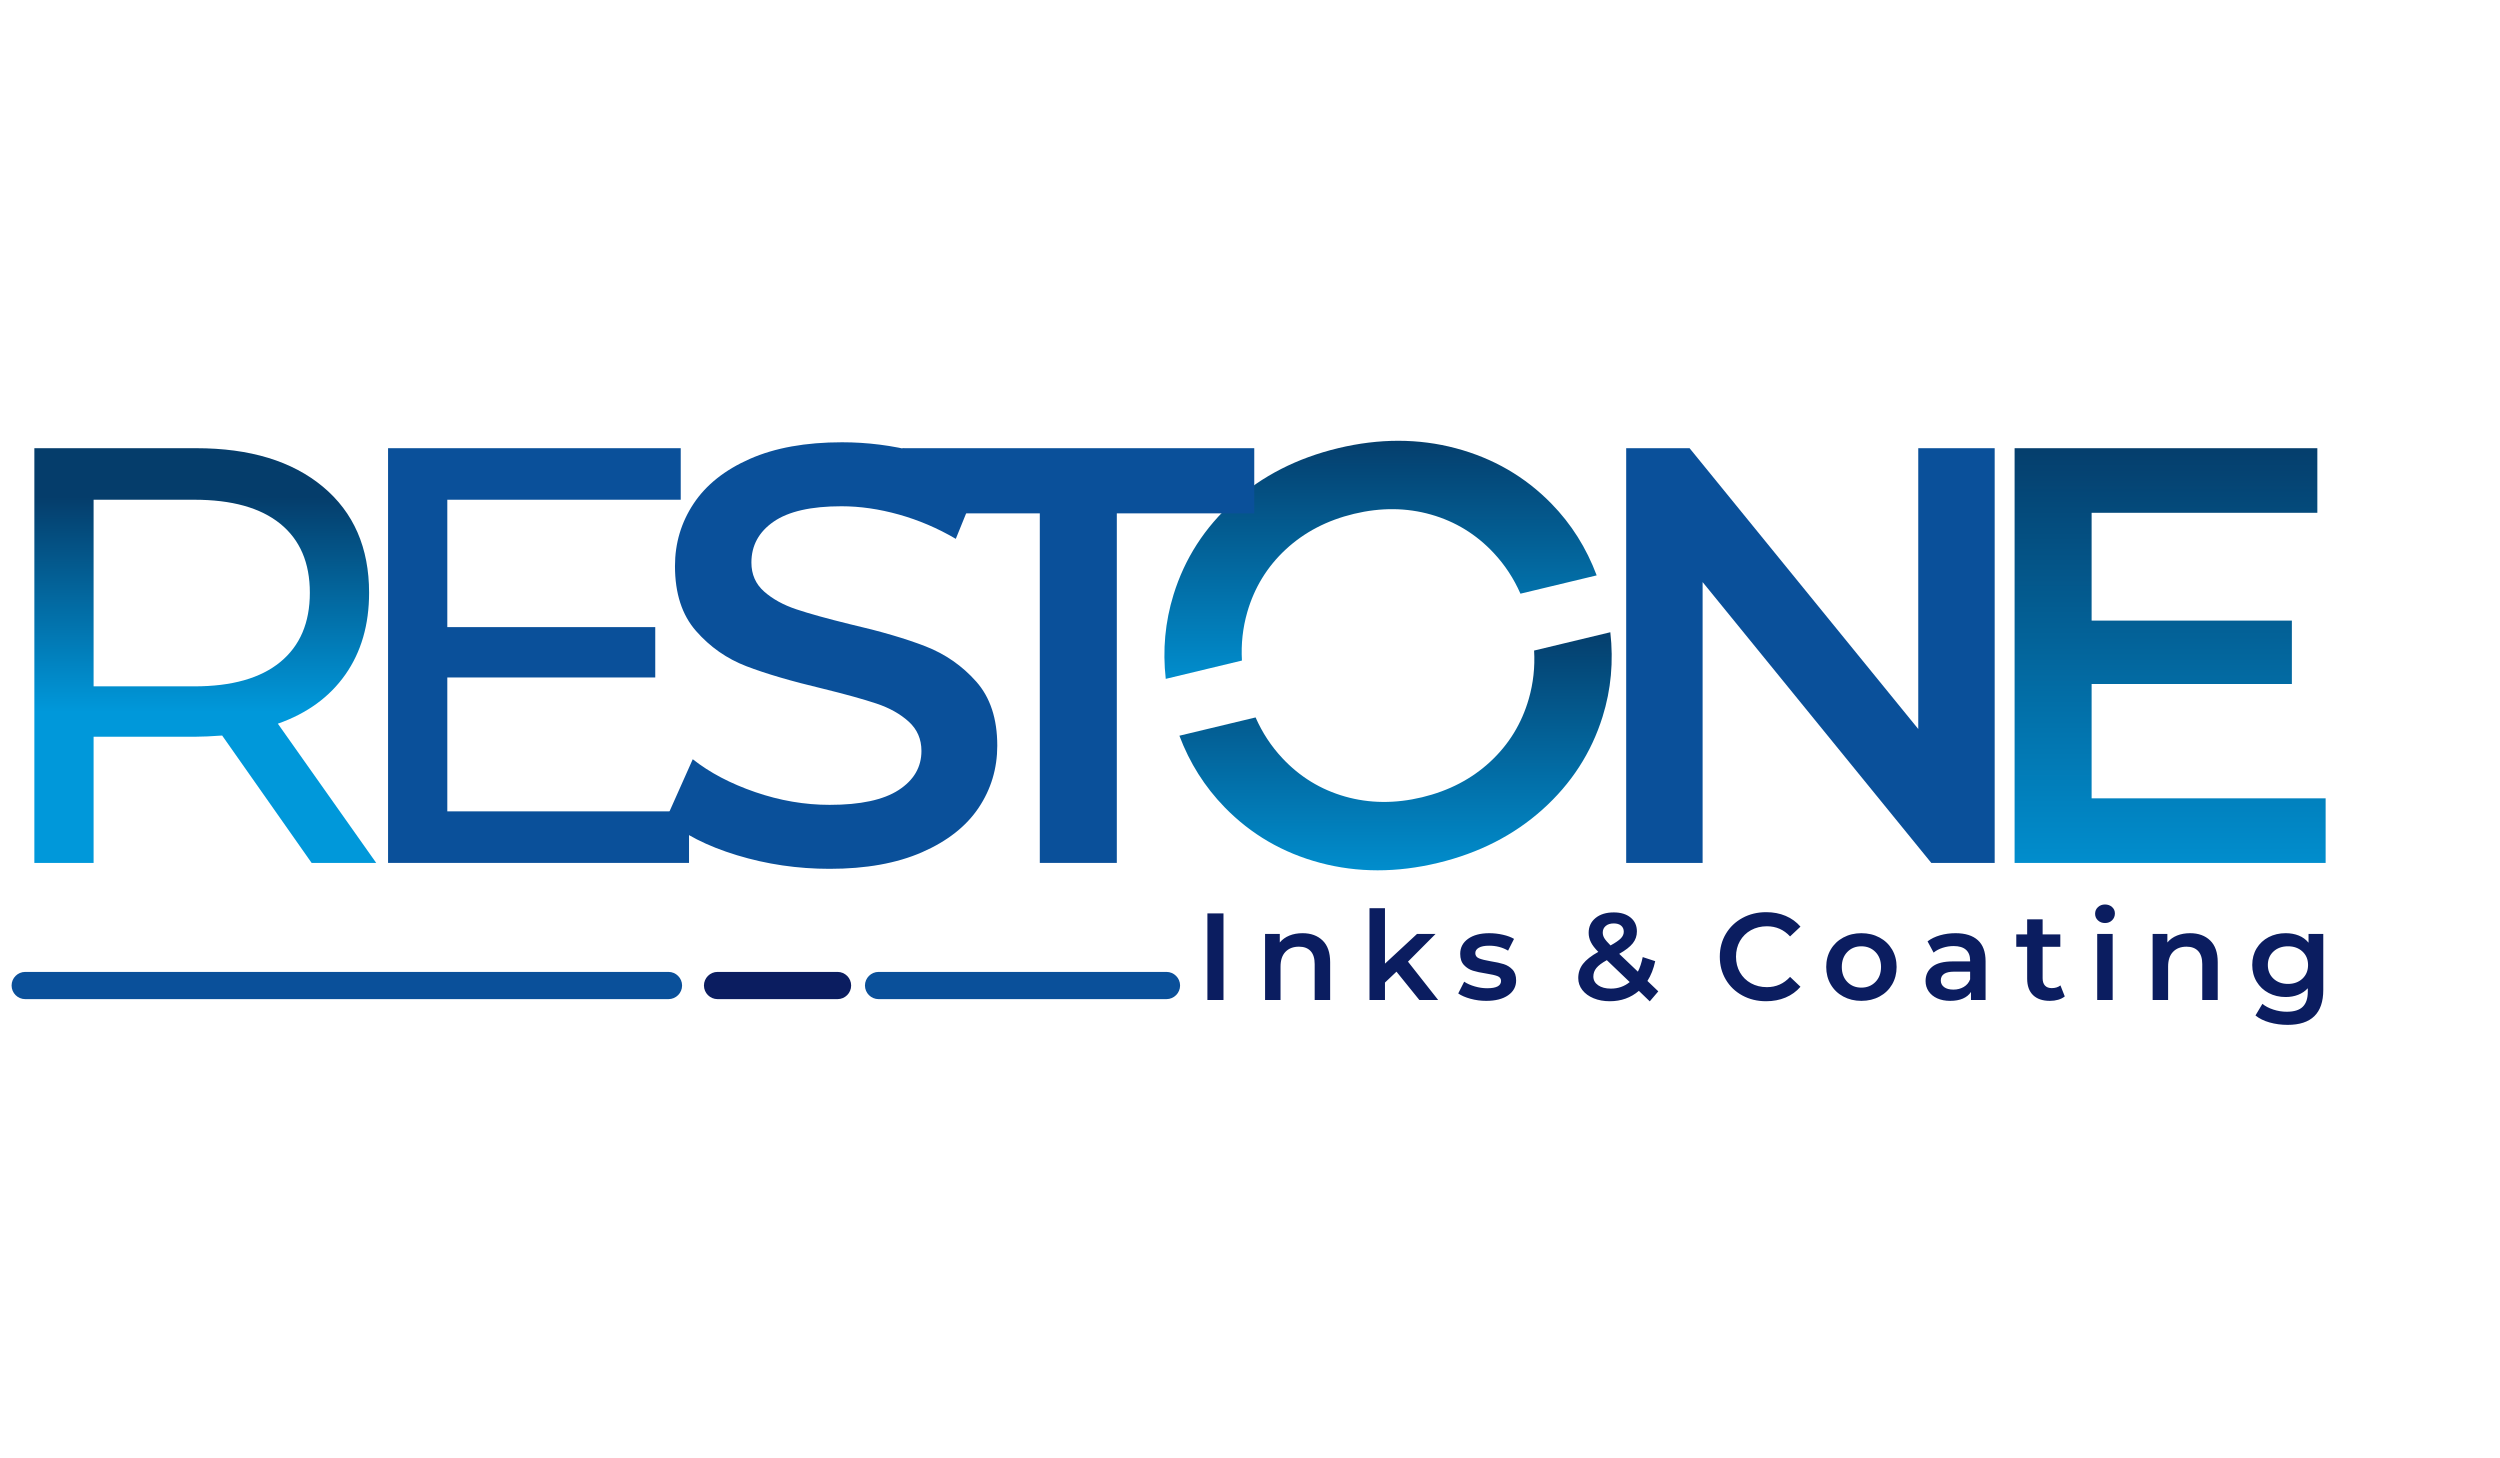
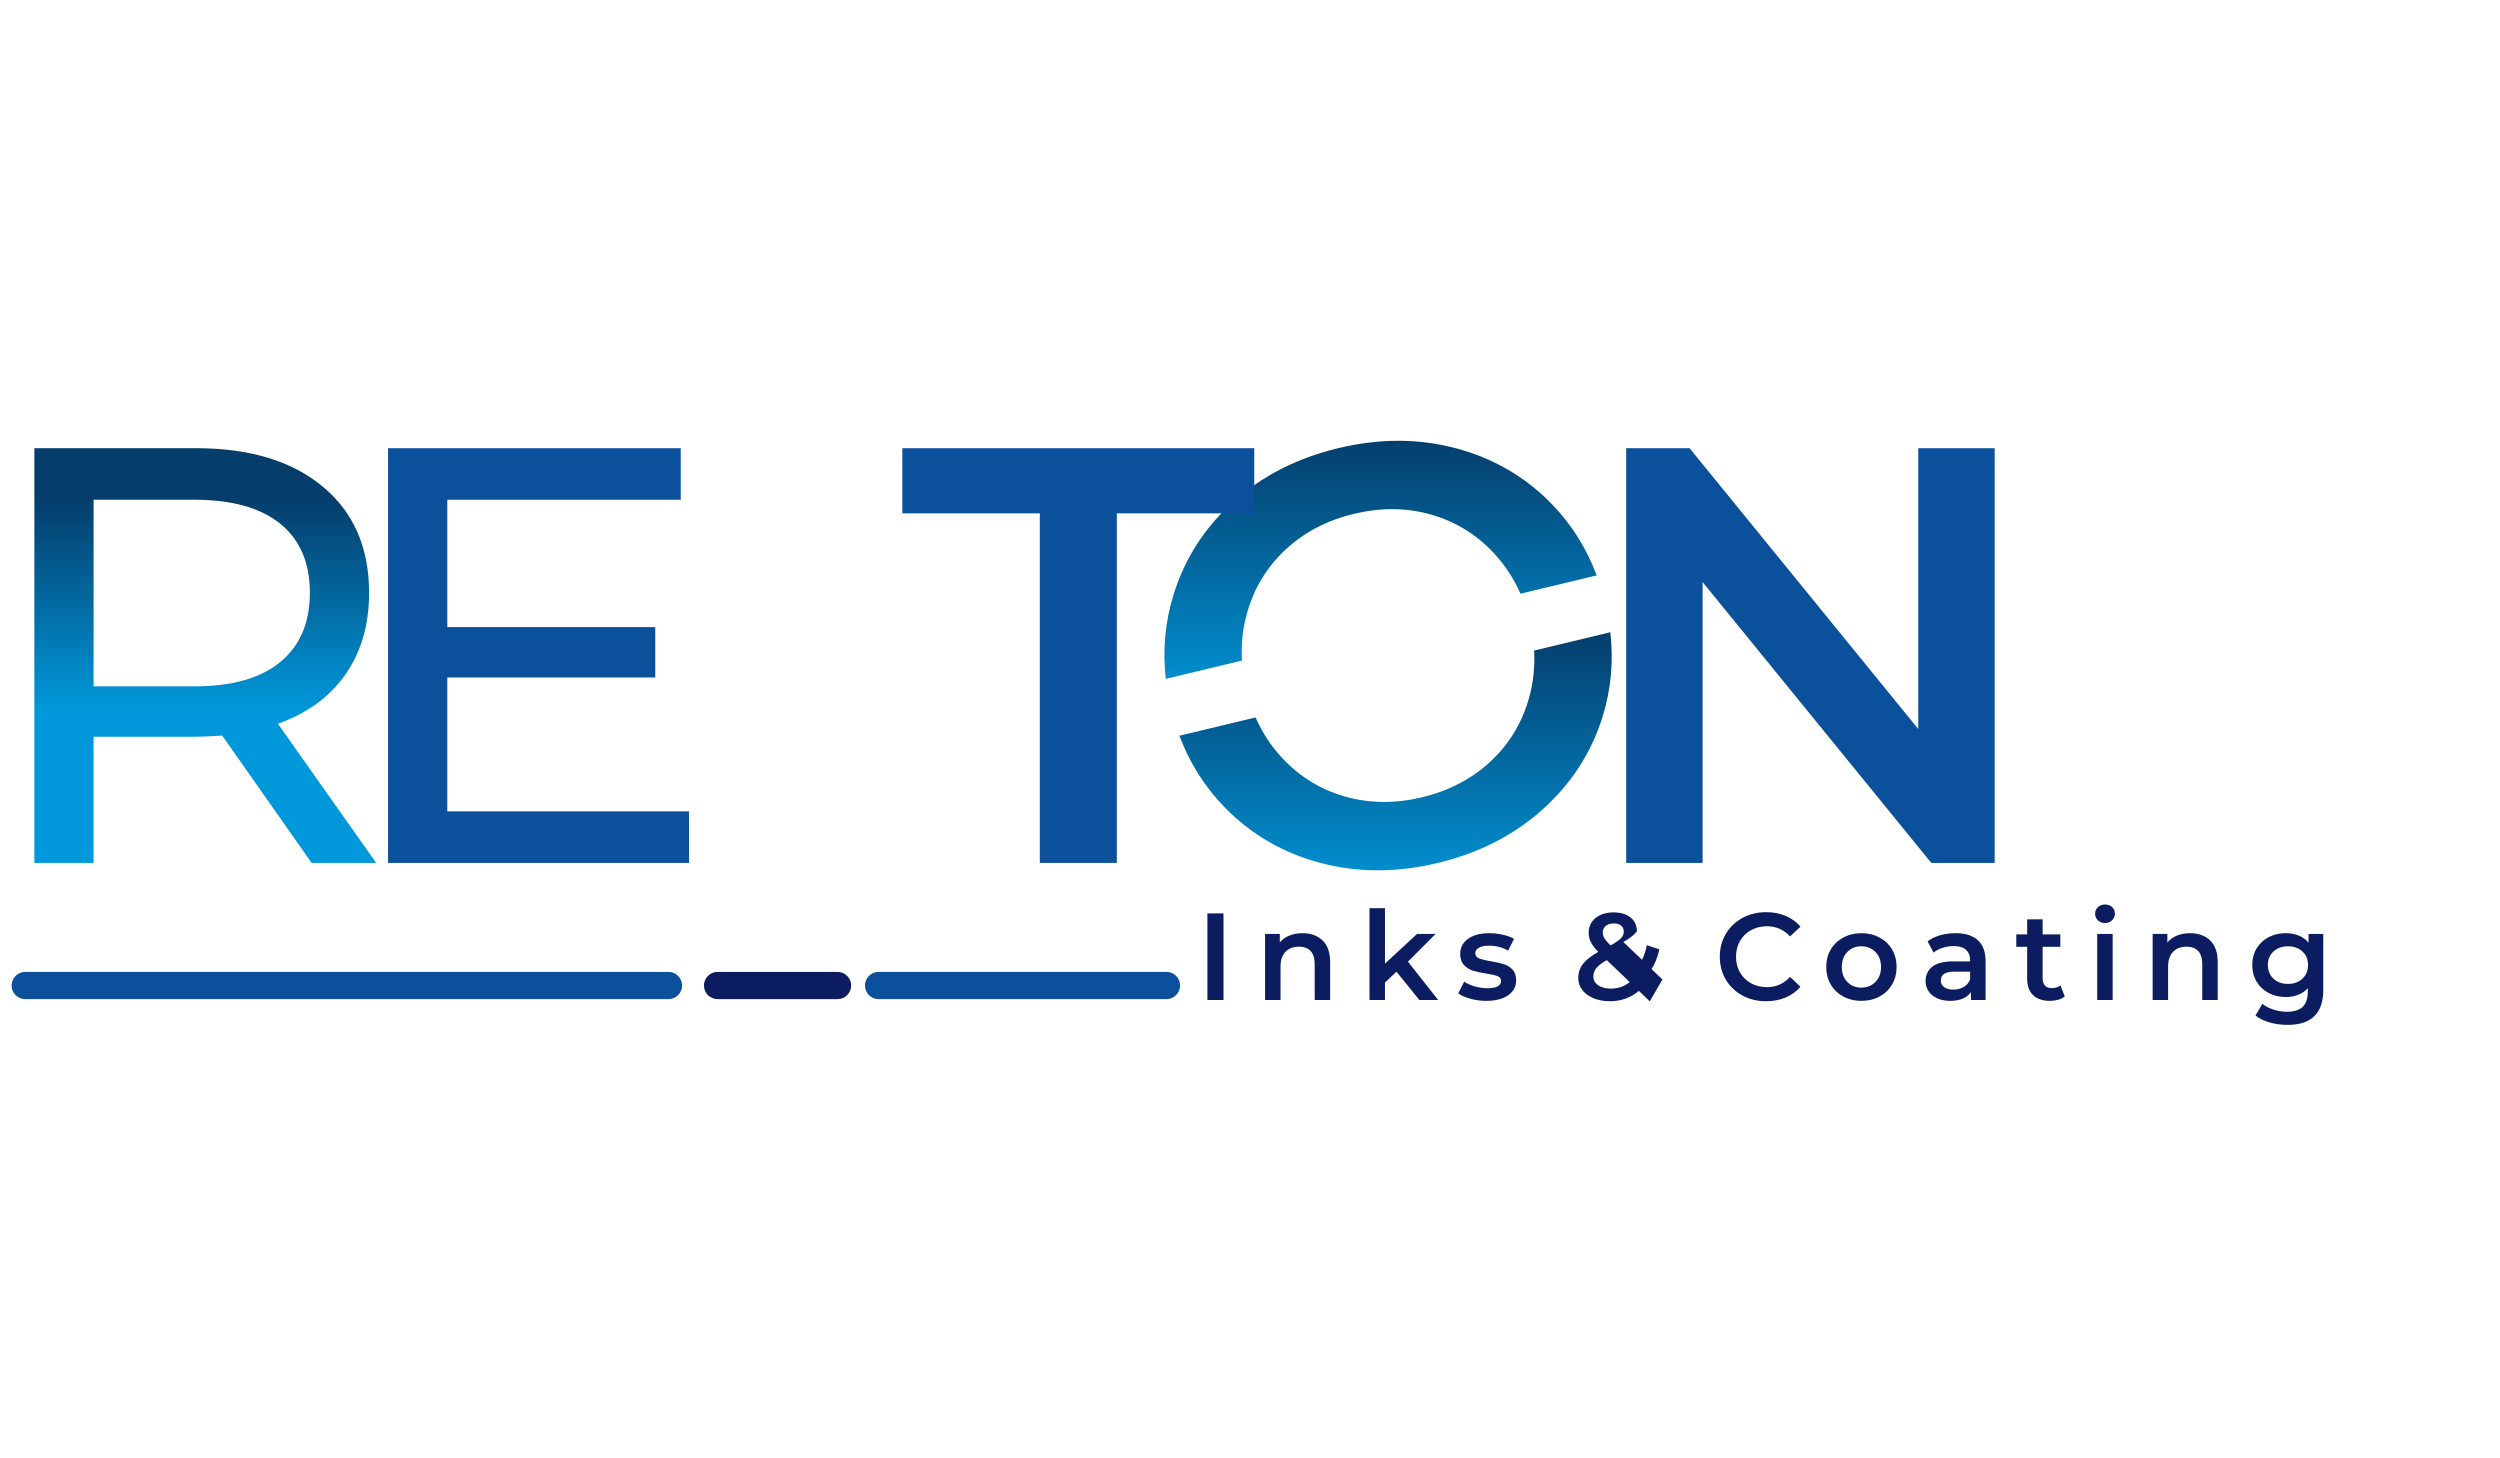
<svg xmlns="http://www.w3.org/2000/svg" xmlns:xlink="http://www.w3.org/1999/xlink" version="1.1" id="Capa_1" x="0px" y="0px" width="960px" height="560px" viewBox="0 0 960 560" enable-background="new 0 0 960 560" xml:space="preserve">
  <g>
    <g>
      <defs>
        <polygon id="SVGID_1_" points="893.045,306.559 893.045,331.357 773.607,331.357 773.607,172.107 889.859,172.107      889.859,196.904 803.182,196.904 803.182,238.31 880.078,238.31 880.078,262.652 803.182,262.652 803.182,306.559    " />
      </defs>
      <clipPath id="SVGID_2_">
        <use xlink:href="#SVGID_1_" overflow="visible" />
      </clipPath>
      <linearGradient id="SVGID_3_" gradientUnits="userSpaceOnUse" x1="749.315" y1="365.409" x2="749.339" y2="181.882" gradientTransform="matrix(1 0 0 -1 84 535)">
        <stop offset="0" style="stop-color:#053D6B" />
        <stop offset="1" style="stop-color:#0098DA" />
      </linearGradient>
-       <rect x="773.607" y="172.107" clip-path="url(#SVGID_2_)" fill="url(#SVGID_3_)" width="119.438" height="159.25" />
    </g>
  </g>
  <g>
    <g>
      <defs>
        <path id="SVGID_4_" d="M447.648,260.683c-1.242-11.102-0.245-21.885,2.993-32.341c4.307-13.902,11.978-25.804,23.013-35.707     c11.037-9.904,24.444-16.75,40.223-20.539c15.779-3.789,30.835-3.775,45.163,0.037c14.332,3.813,26.56,10.895,36.692,21.255     c7.639,7.811,13.434,16.999,17.391,27.56l-29.271,7.029c-2.558-5.829-5.966-11.024-10.233-15.595     c-6.718-7.199-14.764-12.131-24.138-14.793c-9.375-2.662-19.225-2.753-29.545-0.276c-10.325,2.48-19.058,7.033-26.199,13.661     c-7.146,6.628-12.075,14.675-14.796,24.14c-1.723,6.006-2.402,12.188-2.035,18.542L447.648,260.683z" />
      </defs>
      <clipPath id="SVGID_5_">
        <use xlink:href="#SVGID_4_" overflow="visible" />
      </clipPath>
      <linearGradient id="SVGID_6_" gradientUnits="userSpaceOnUse" x1="445.765" y1="367.174" x2="445.765" y2="261.836" gradientTransform="matrix(1 0 0 -1 84 535)">
        <stop offset="0" style="stop-color:#053D6B" />
        <stop offset="1" style="stop-color:#0098DA" />
      </linearGradient>
      <rect x="446.407" y="168.306" clip-path="url(#SVGID_5_)" fill="url(#SVGID_6_)" width="166.716" height="92.376" />
    </g>
  </g>
  <g>
    <g>
      <defs>
        <path id="SVGID_7_" d="M552.12,331.369c-15.777,3.789-30.834,3.776-45.163-0.034c-14.33-3.813-26.568-10.934-36.715-21.365     c-7.632-7.848-13.417-16.998-17.354-27.455l29.261-7.025c2.555,5.829,5.967,11.026,10.229,15.594     c6.722,7.2,14.769,12.131,24.145,14.793c9.37,2.662,19.219,2.754,29.542,0.275c10.324-2.479,19.058-7.031,26.202-13.66     c7.141-6.63,12.073-14.676,14.792-24.141c1.725-6.007,2.404-12.187,2.036-18.538l29.27-7.03     c1.274,11.205,0.282,22.024-2.979,32.453c-4.321,13.83-12.003,25.697-23.039,35.597     C581.31,320.732,567.902,327.58,552.12,331.369" />
      </defs>
      <clipPath id="SVGID_8_">
        <use xlink:href="#SVGID_7_" overflow="visible" />
      </clipPath>
      <linearGradient id="SVGID_9_" gradientUnits="userSpaceOnUse" x1="452.252" y1="293.677" x2="452.276" y2="188.315" gradientTransform="matrix(1 0 0 -1 84 535)">
        <stop offset="0" style="stop-color:#053D6B" />
        <stop offset="1" style="stop-color:#0098DA" />
      </linearGradient>
      <rect x="452.889" y="242.781" clip-path="url(#SVGID_8_)" fill="url(#SVGID_9_)" width="166.749" height="92.377" />
    </g>
  </g>
  <g>
    <g>
      <defs>
        <path id="SVGID_10_" d="M119.664,331.357l-34.353-48.912c-4.247,0.302-7.584,0.453-10.011,0.453H35.942v48.459H13.193v-159.25     h62.107c20.627,0,36.857,4.929,48.686,14.787c11.83,9.858,17.746,23.432,17.746,40.723c0,12.284-3.034,22.751-9.101,31.395     c-6.066,8.645-14.711,14.94-25.934,18.883l37.765,53.463L119.664,331.357L119.664,331.357z M74.618,263.562     c14.41,0,25.405-3.108,32.989-9.328c7.582-6.218,11.375-15.09,11.375-26.616c0-11.527-3.792-20.361-11.375-26.505     c-7.584-6.141-18.58-9.213-32.989-9.213H35.942v71.663H74.618z" />
      </defs>
      <clipPath id="SVGID_11_">
        <use xlink:href="#SVGID_10_" overflow="visible" />
      </clipPath>
      <linearGradient id="SVGID_12_" gradientUnits="userSpaceOnUse" x1="-5.191" y1="344.228" x2="-5.167" y2="261.655" gradientTransform="matrix(1 0 0 -1 84 535)">
        <stop offset="0" style="stop-color:#053D6B" />
        <stop offset="1" style="stop-color:#0098DA" />
      </linearGradient>
      <rect x="13.193" y="172.107" clip-path="url(#SVGID_11_)" fill="url(#SVGID_12_)" width="131.267" height="159.25" />
    </g>
  </g>
  <polygon fill="#0A509A" points="264.583,311.564 264.583,331.357 149.015,331.357 149.015,172.107 261.399,172.107 261.399,191.898   171.765,191.898 171.765,240.811 251.618,240.811 251.618,260.149 171.765,260.149 171.765,311.564 " />
-   <path fill="#0A509A" d="M318.572,333.632c-12.285,0-24.153-1.743-35.604-5.232c-11.45-3.489-20.513-8.114-27.187-13.878  l10.237-22.979c6.522,5.16,14.522,9.365,24.002,12.628c9.479,3.261,18.996,4.893,28.552,4.893c11.829,0,20.664-1.896,26.504-5.687  c5.839-3.793,8.759-8.796,8.759-15.018c0-4.549-1.632-8.304-4.893-11.261c-3.261-2.958-7.393-5.271-12.399-6.938  c-5.005-1.669-11.829-3.566-20.474-5.688c-12.134-2.881-21.956-5.765-29.463-8.646c-7.507-2.883-13.954-7.395-19.336-13.537  c-5.385-6.143-8.078-14.446-8.078-24.91c0-8.797,2.388-16.798,7.167-24.002c4.778-7.204,11.98-12.93,21.611-17.177  c9.631-4.246,21.424-6.37,35.376-6.37c9.707,0,19.261,1.214,28.667,3.64c9.404,2.427,17.516,5.914,24.343,10.465l-9.329,22.979  c-6.976-4.096-14.257-7.204-21.839-9.329c-7.583-2.123-14.938-3.185-22.068-3.185c-11.678,0-20.359,1.972-26.047,5.914  c-5.689,3.943-8.532,9.176-8.532,15.698c0,4.55,1.631,8.267,4.892,11.147c3.261,2.881,7.394,5.155,12.399,6.825  c5.004,1.669,11.83,3.564,20.476,5.688c11.829,2.73,21.535,5.572,29.12,8.531c7.582,2.957,14.068,7.469,19.451,13.535  c5.384,6.068,8.076,14.257,8.076,24.57c0,8.797-2.389,16.76-7.167,23.889c-4.777,7.126-12.019,12.816-21.727,17.063  C344.356,331.509,332.525,333.632,318.572,333.632" />
  <polygon fill="#0A509A" points="399.283,197.131 346.503,197.131 346.503,172.107 481.637,172.107 481.637,197.131 428.857,197.131   428.857,331.357 399.283,331.357 " />
  <polygon fill="#0A509A" points="765.958,172.107 765.958,331.357 741.617,331.357 653.804,223.521 653.804,331.357 624.455,331.357   624.455,172.107 648.797,172.107 736.611,279.941 736.611,172.107 " />
  <path fill="#0A509A" d="M9.678,373.212h247.02c2.873,0,5.225,2.351,5.225,5.227l0,0c0,2.876-2.352,5.228-5.225,5.228H9.678  c-2.875,0-5.227-2.353-5.227-5.228l0,0C4.45,375.563,6.801,373.212,9.678,373.212" />
  <path fill="#0B1D60" d="M275.543,373.212h46.075c2.875,0,5.225,2.351,5.225,5.227l0,0c0,2.876-2.351,5.228-5.225,5.228h-46.075  c-2.876,0-5.229-2.353-5.229-5.228l0,0C270.315,375.563,272.667,373.212,275.543,373.212" />
  <path fill="#0A509A" d="M337.371,373.212h110.554c2.875,0,5.227,2.351,5.227,5.227l0,0c0,2.875-2.353,5.228-5.227,5.228H337.371  c-2.874,0-5.227-2.353-5.227-5.228l0,0C332.143,375.563,334.496,373.212,337.371,373.212" />
-   <path fill="#0B1D60" d="M878.597,377.822c2.249,0,4.095-0.67,5.536-2.016c1.44-1.35,2.162-3.101,2.162-5.25  c0-2.122-0.722-3.851-2.162-5.179c-1.441-1.33-3.287-1.997-5.536-1.997c-2.281,0-4.142,0.667-5.582,1.997  c-1.441,1.328-2.163,3.057-2.163,5.179c0,2.149,0.722,3.9,2.163,5.25C874.455,377.152,876.315,377.822,878.597,377.822   M892.137,358.63v21.522c0,8.93-4.562,13.399-13.683,13.399c-2.438,0-4.753-0.311-6.936-0.93c-2.186-0.617-3.993-1.512-5.417-2.684  l2.66-4.468c1.107,0.922,2.51,1.655,4.204,2.209c1.696,0.556,3.415,0.831,5.156,0.831c2.786,0,4.831-0.63,6.128-1.899  c1.299-1.265,1.946-3.2,1.946-5.798v-1.329c-1.013,1.106-2.249,1.947-3.703,2.519c-1.457,0.57-3.058,0.855-4.8,0.855  c-2.406,0-4.584-0.513-6.534-1.546c-1.945-1.028-3.48-2.479-4.607-4.345c-1.122-1.872-1.687-4.007-1.687-6.413  c0-2.412,0.564-4.538,1.687-6.393c1.127-1.851,2.662-3.284,4.607-4.298c1.949-1.013,4.128-1.521,6.534-1.521  c1.837,0,3.508,0.301,5.013,0.901c1.504,0.604,2.764,1.521,3.775,2.757v-3.373L892.137,358.63L892.137,358.63z M841.011,358.346  c3.198,0,5.767,0.936,7.696,2.802c1.935,1.869,2.899,4.641,2.899,8.315v14.54h-5.938v-13.779c0-2.218-0.523-3.891-1.569-5.012  c-1.044-1.125-2.534-1.687-4.465-1.687c-2.185,0-3.912,0.658-5.179,1.973c-1.269,1.313-1.902,3.206-1.902,5.677v12.829h-5.937  v-25.372h5.654v3.278c0.98-1.173,2.215-2.058,3.703-2.659C837.463,358.646,839.143,358.346,841.011,358.346z M808.32,354.447  c-1.076,0-1.979-0.34-2.707-1.02c-0.731-0.68-1.093-1.528-1.093-2.54c0-1.016,0.361-1.863,1.093-2.542  c0.729-0.683,1.631-1.024,2.707-1.024c1.077,0,1.98,0.325,2.707,0.975c0.728,0.651,1.093,1.464,1.093,2.449  c0,1.046-0.356,1.922-1.069,2.637C810.34,354.094,809.43,354.447,808.32,354.447z M805.328,358.63h5.935V384h-5.935V358.63z   M792.873,382.624c-0.695,0.567-1.544,0.995-2.541,1.282c-0.996,0.285-2.05,0.428-3.159,0.428c-2.786,0-4.938-0.729-6.46-2.187  c-1.521-1.456-2.283-3.579-2.283-6.367v-12.207h-4.178v-4.752h4.178v-5.796h5.94v5.796h6.793v4.752h-6.793v12.063  c0,1.236,0.302,2.18,0.903,2.829c0.604,0.65,1.472,0.972,2.612,0.972c1.331,0,2.441-0.344,3.327-1.043L792.873,382.624z   M750.112,380.01c1.487,0,2.809-0.34,3.964-1.021c1.156-0.682,1.975-1.655,2.45-2.923v-2.946h-6.129  c-3.421,0-5.133,1.126-5.133,3.374c0,1.077,0.43,1.931,1.283,2.564C747.404,379.693,748.59,380.01,750.112,380.01z M750.919,358.346  c3.737,0,6.597,0.896,8.575,2.683c1.978,1.79,2.967,4.492,2.967,8.103V384h-5.604v-3.089c-0.728,1.11-1.766,1.956-3.111,2.541  s-2.971,0.88-4.87,0.88s-3.563-0.327-4.99-0.974c-1.423-0.651-2.522-1.554-3.302-2.71c-0.774-1.156-1.162-2.463-1.162-3.921  c0-2.278,0.848-4.107,2.541-5.486c1.695-1.375,4.365-2.064,8.007-2.064h6.557v-0.382c0-1.774-0.532-3.136-1.594-4.085  c-1.062-0.951-2.636-1.425-4.728-1.425c-1.425,0-2.829,0.223-4.204,0.663c-1.378,0.443-2.544,1.061-3.494,1.854l-2.324-4.323  c1.328-1.014,2.931-1.789,4.796-2.329C746.85,358.615,748.828,358.346,750.919,358.346z M714.761,379.249  c2.182,0,3.99-0.729,5.413-2.188c1.427-1.455,2.14-3.37,2.14-5.747c0-2.376-0.713-4.292-2.14-5.749  c-1.423-1.455-3.231-2.187-5.413-2.187c-2.188,0-3.987,0.731-5.395,2.187c-1.408,1.457-2.112,3.373-2.112,5.749  c0,2.375,0.704,4.292,2.112,5.747C710.774,378.521,712.574,379.249,714.761,379.249z M714.761,384.333  c-2.568,0-4.879-0.556-6.938-1.665c-2.056-1.106-3.664-2.653-4.821-4.631c-1.155-1.979-1.732-4.222-1.732-6.723  s0.577-4.735,1.732-6.699c1.157-1.964,2.766-3.503,4.821-4.607c2.06-1.11,4.371-1.664,6.938-1.664c2.597,0,4.92,0.554,6.98,1.664  c2.06,1.104,3.669,2.644,4.823,4.607c1.157,1.964,1.733,4.198,1.733,6.699s-0.576,4.744-1.733,6.723  c-1.154,1.978-2.764,3.524-4.823,4.631C719.681,383.778,717.357,384.333,714.761,384.333z M678.174,384.476  c-3.359,0-6.39-0.736-9.1-2.207c-2.709-1.474-4.831-3.507-6.366-6.104c-1.535-2.6-2.305-5.529-2.305-8.79  c0-3.262,0.777-6.192,2.329-8.79c1.549-2.597,3.683-4.634,6.388-6.104c2.707-1.472,5.743-2.209,9.1-2.209  c2.723,0,5.208,0.476,7.458,1.425c2.248,0.95,4.147,2.329,5.7,4.132l-3.992,3.754c-2.406-2.598-5.367-3.896-8.886-3.896  c-2.279,0-4.319,0.502-6.127,1.498c-1.804,0.997-3.212,2.384-4.229,4.157c-1.013,1.776-1.52,3.785-1.52,6.035  c0,2.248,0.507,4.259,1.52,6.033c1.017,1.772,2.425,3.156,4.229,4.158c1.808,0.997,3.848,1.496,6.127,1.496  c3.52,0,6.481-1.313,8.886-3.943l3.992,3.798c-1.554,1.809-3.461,3.185-5.727,4.137  C683.389,384.003,680.897,384.476,678.174,384.476z M618.592,379.629c2.755,0,5.161-0.838,7.219-2.517l-8.788-8.41  c-1.896,1.045-3.237,2.048-4.014,3.017c-0.774,0.966-1.163,2.051-1.163,3.255c0,1.396,0.616,2.518,1.853,3.375  C614.931,379.201,616.564,379.629,618.592,379.629z M619.683,354.595c-1.298,0-2.327,0.322-3.089,0.975  c-0.761,0.647-1.139,1.494-1.139,2.541c0,0.761,0.206,1.479,0.616,2.162c0.411,0.679,1.203,1.606,2.375,2.777  c1.899-1.044,3.223-1.957,3.968-2.73c0.745-0.776,1.115-1.625,1.115-2.54c0-0.983-0.339-1.761-1.02-2.329  C621.83,354.877,620.887,354.595,619.683,354.595z M633.51,384.522l-4.183-4.037c-3.102,2.66-6.824,3.99-11.163,3.99  c-2.311,0-4.386-0.38-6.223-1.141c-1.839-0.758-3.277-1.813-4.322-3.16c-1.047-1.344-1.57-2.87-1.57-4.583  c0-2.059,0.603-3.872,1.807-5.44c1.204-1.565,3.166-3.108,5.892-4.63c-1.331-1.333-2.283-2.574-2.85-3.732  c-0.571-1.154-0.855-2.351-0.855-3.585c0-2.345,0.879-4.234,2.634-5.677c1.759-1.443,4.098-2.162,7.012-2.162  c2.688,0,4.844,0.656,6.459,1.972c1.613,1.315,2.421,3.097,2.421,5.344c0,1.711-0.527,3.231-1.59,4.562  c-1.06,1.333-2.794,2.676-5.202,4.039l7.175,6.84c0.792-1.552,1.407-3.418,1.853-5.604l4.797,1.569  c-0.635,2.941-1.63,5.477-2.992,7.599l4.179,3.991L633.51,384.522z M570.696,384.333c-2.058,0-4.071-0.269-6.033-0.808  c-1.964-0.54-3.531-1.221-4.703-2.042l2.282-4.514c1.139,0.76,2.508,1.369,4.107,1.828c1.598,0.46,3.176,0.689,4.728,0.689  c3.545,0,5.322-0.933,5.322-2.804c0-0.887-0.451-1.505-1.355-1.853s-2.351-0.681-4.346-0.995c-2.093-0.316-3.792-0.681-5.107-1.094  c-1.316-0.413-2.457-1.133-3.421-2.161c-0.969-1.031-1.449-2.463-1.449-4.3c0-2.407,1.007-4.331,3.017-5.772  c2.013-1.44,4.726-2.161,8.145-2.161c1.743,0,3.484,0.197,5.228,0.594c1.744,0.395,3.167,0.927,4.277,1.592l-2.281,4.513  c-2.154-1.268-4.578-1.899-7.269-1.899c-1.744,0-3.065,0.26-3.968,0.783s-1.353,1.211-1.353,2.067c0,0.949,0.48,1.623,1.448,2.021  c0.968,0.395,2.462,0.767,4.49,1.115c2.026,0.316,3.688,0.683,4.987,1.093s2.415,1.108,3.35,2.089  c0.935,0.984,1.402,2.375,1.402,4.183c0,2.374-1.028,4.275-3.087,5.698C577.045,383.619,574.245,384.333,570.696,384.333z   M536.248,373.12l-4.42,4.183v6.7h-5.938v-35.255h5.938v21.286l12.305-11.404h7.127l-10.594,10.643L552.257,384h-7.221  L536.248,373.12z M500.184,358.346c3.199,0,5.765,0.936,7.696,2.802c1.934,1.869,2.897,4.641,2.897,8.315v14.54h-5.939v-13.779  c0-2.218-0.52-3.891-1.566-5.012c-1.045-1.125-2.533-1.687-4.466-1.687c-2.188,0-3.911,0.658-5.182,1.973  c-1.263,1.313-1.897,3.206-1.897,5.677v12.829h-5.939v-25.372h5.652v3.278c0.982-1.173,2.218-2.058,3.708-2.659  C496.634,358.646,498.313,358.346,500.184,358.346z M463.643,350.745h6.175V384h-6.175V350.745z" />
+   <path fill="#0B1D60" d="M878.597,377.822c2.249,0,4.095-0.67,5.536-2.016c1.44-1.35,2.162-3.101,2.162-5.25  c0-2.122-0.722-3.851-2.162-5.179c-1.441-1.33-3.287-1.997-5.536-1.997c-2.281,0-4.142,0.667-5.582,1.997  c-1.441,1.328-2.163,3.057-2.163,5.179c0,2.149,0.722,3.9,2.163,5.25C874.455,377.152,876.315,377.822,878.597,377.822   M892.137,358.63v21.522c0,8.93-4.562,13.399-13.683,13.399c-2.438,0-4.753-0.311-6.936-0.93c-2.186-0.617-3.993-1.512-5.417-2.684  l2.66-4.468c1.107,0.922,2.51,1.655,4.204,2.209c1.696,0.556,3.415,0.831,5.156,0.831c2.786,0,4.831-0.63,6.128-1.899  c1.299-1.265,1.946-3.2,1.946-5.798v-1.329c-1.013,1.106-2.249,1.947-3.703,2.519c-1.457,0.57-3.058,0.855-4.8,0.855  c-2.406,0-4.584-0.513-6.534-1.546c-1.945-1.028-3.48-2.479-4.607-4.345c-1.122-1.872-1.687-4.007-1.687-6.413  c0-2.412,0.564-4.538,1.687-6.393c1.127-1.851,2.662-3.284,4.607-4.298c1.949-1.013,4.128-1.521,6.534-1.521  c1.837,0,3.508,0.301,5.013,0.901c1.504,0.604,2.764,1.521,3.775,2.757v-3.373L892.137,358.63L892.137,358.63z M841.011,358.346  c3.198,0,5.767,0.936,7.696,2.802c1.935,1.869,2.899,4.641,2.899,8.315v14.54h-5.938v-13.779c0-2.218-0.523-3.891-1.569-5.012  c-1.044-1.125-2.534-1.687-4.465-1.687c-2.185,0-3.912,0.658-5.179,1.973c-1.269,1.313-1.902,3.206-1.902,5.677v12.829h-5.937  v-25.372h5.654v3.278c0.98-1.173,2.215-2.058,3.703-2.659C837.463,358.646,839.143,358.346,841.011,358.346z M808.32,354.447  c-1.076,0-1.979-0.34-2.707-1.02c-0.731-0.68-1.093-1.528-1.093-2.54c0-1.016,0.361-1.863,1.093-2.542  c0.729-0.683,1.631-1.024,2.707-1.024c1.077,0,1.98,0.325,2.707,0.975c0.728,0.651,1.093,1.464,1.093,2.449  c0,1.046-0.356,1.922-1.069,2.637C810.34,354.094,809.43,354.447,808.32,354.447z M805.328,358.63h5.935V384h-5.935V358.63z   M792.873,382.624c-0.695,0.567-1.544,0.995-2.541,1.282c-0.996,0.285-2.05,0.428-3.159,0.428c-2.786,0-4.938-0.729-6.46-2.187  c-1.521-1.456-2.283-3.579-2.283-6.367v-12.207h-4.178v-4.752h4.178v-5.796h5.94v5.796h6.793v4.752h-6.793v12.063  c0,1.236,0.302,2.18,0.903,2.829c0.604,0.65,1.472,0.972,2.612,0.972c1.331,0,2.441-0.344,3.327-1.043L792.873,382.624z   M750.112,380.01c1.487,0,2.809-0.34,3.964-1.021c1.156-0.682,1.975-1.655,2.45-2.923v-2.946h-6.129  c-3.421,0-5.133,1.126-5.133,3.374c0,1.077,0.43,1.931,1.283,2.564C747.404,379.693,748.59,380.01,750.112,380.01z M750.919,358.346  c3.737,0,6.597,0.896,8.575,2.683c1.978,1.79,2.967,4.492,2.967,8.103V384h-5.604v-3.089c-0.728,1.11-1.766,1.956-3.111,2.541  s-2.971,0.88-4.87,0.88s-3.563-0.327-4.99-0.974c-1.423-0.651-2.522-1.554-3.302-2.71c-0.774-1.156-1.162-2.463-1.162-3.921  c0-2.278,0.848-4.107,2.541-5.486c1.695-1.375,4.365-2.064,8.007-2.064h6.557v-0.382c0-1.774-0.532-3.136-1.594-4.085  c-1.062-0.951-2.636-1.425-4.728-1.425c-1.425,0-2.829,0.223-4.204,0.663c-1.378,0.443-2.544,1.061-3.494,1.854l-2.324-4.323  c1.328-1.014,2.931-1.789,4.796-2.329C746.85,358.615,748.828,358.346,750.919,358.346z M714.761,379.249  c2.182,0,3.99-0.729,5.413-2.188c1.427-1.455,2.14-3.37,2.14-5.747c0-2.376-0.713-4.292-2.14-5.749  c-1.423-1.455-3.231-2.187-5.413-2.187c-2.188,0-3.987,0.731-5.395,2.187c-1.408,1.457-2.112,3.373-2.112,5.749  c0,2.375,0.704,4.292,2.112,5.747C710.774,378.521,712.574,379.249,714.761,379.249z M714.761,384.333  c-2.568,0-4.879-0.556-6.938-1.665c-2.056-1.106-3.664-2.653-4.821-4.631c-1.155-1.979-1.732-4.222-1.732-6.723  s0.577-4.735,1.732-6.699c1.157-1.964,2.766-3.503,4.821-4.607c2.06-1.11,4.371-1.664,6.938-1.664c2.597,0,4.92,0.554,6.98,1.664  c2.06,1.104,3.669,2.644,4.823,4.607c1.157,1.964,1.733,4.198,1.733,6.699s-0.576,4.744-1.733,6.723  c-1.154,1.978-2.764,3.524-4.823,4.631C719.681,383.778,717.357,384.333,714.761,384.333z M678.174,384.476  c-3.359,0-6.39-0.736-9.1-2.207c-2.709-1.474-4.831-3.507-6.366-6.104c-1.535-2.6-2.305-5.529-2.305-8.79  c0-3.262,0.777-6.192,2.329-8.79c1.549-2.597,3.683-4.634,6.388-6.104c2.707-1.472,5.743-2.209,9.1-2.209  c2.723,0,5.208,0.476,7.458,1.425c2.248,0.95,4.147,2.329,5.7,4.132l-3.992,3.754c-2.406-2.598-5.367-3.896-8.886-3.896  c-2.279,0-4.319,0.502-6.127,1.498c-1.804,0.997-3.212,2.384-4.229,4.157c-1.013,1.776-1.52,3.785-1.52,6.035  c0,2.248,0.507,4.259,1.52,6.033c1.017,1.772,2.425,3.156,4.229,4.158c1.808,0.997,3.848,1.496,6.127,1.496  c3.52,0,6.481-1.313,8.886-3.943l3.992,3.798c-1.554,1.809-3.461,3.185-5.727,4.137  C683.389,384.003,680.897,384.476,678.174,384.476z M618.592,379.629c2.755,0,5.161-0.838,7.219-2.517l-8.788-8.41  c-1.896,1.045-3.237,2.048-4.014,3.017c-0.774,0.966-1.163,2.051-1.163,3.255c0,1.396,0.616,2.518,1.853,3.375  C614.931,379.201,616.564,379.629,618.592,379.629z M619.683,354.595c-1.298,0-2.327,0.322-3.089,0.975  c-0.761,0.647-1.139,1.494-1.139,2.541c0,0.761,0.206,1.479,0.616,2.162c0.411,0.679,1.203,1.606,2.375,2.777  c1.899-1.044,3.223-1.957,3.968-2.73c0.745-0.776,1.115-1.625,1.115-2.54c0-0.983-0.339-1.761-1.02-2.329  C621.83,354.877,620.887,354.595,619.683,354.595z M633.51,384.522l-4.183-4.037c-3.102,2.66-6.824,3.99-11.163,3.99  c-2.311,0-4.386-0.38-6.223-1.141c-1.839-0.758-3.277-1.813-4.322-3.16c-1.047-1.344-1.57-2.87-1.57-4.583  c0-2.059,0.603-3.872,1.807-5.44c1.204-1.565,3.166-3.108,5.892-4.63c-1.331-1.333-2.283-2.574-2.85-3.732  c-0.571-1.154-0.855-2.351-0.855-3.585c0-2.345,0.879-4.234,2.634-5.677c1.759-1.443,4.098-2.162,7.012-2.162  c2.688,0,4.844,0.656,6.459,1.972c1.613,1.315,2.421,3.097,2.421,5.344c-1.06,1.333-2.794,2.676-5.202,4.039l7.175,6.84c0.792-1.552,1.407-3.418,1.853-5.604l4.797,1.569  c-0.635,2.941-1.63,5.477-2.992,7.599l4.179,3.991L633.51,384.522z M570.696,384.333c-2.058,0-4.071-0.269-6.033-0.808  c-1.964-0.54-3.531-1.221-4.703-2.042l2.282-4.514c1.139,0.76,2.508,1.369,4.107,1.828c1.598,0.46,3.176,0.689,4.728,0.689  c3.545,0,5.322-0.933,5.322-2.804c0-0.887-0.451-1.505-1.355-1.853s-2.351-0.681-4.346-0.995c-2.093-0.316-3.792-0.681-5.107-1.094  c-1.316-0.413-2.457-1.133-3.421-2.161c-0.969-1.031-1.449-2.463-1.449-4.3c0-2.407,1.007-4.331,3.017-5.772  c2.013-1.44,4.726-2.161,8.145-2.161c1.743,0,3.484,0.197,5.228,0.594c1.744,0.395,3.167,0.927,4.277,1.592l-2.281,4.513  c-2.154-1.268-4.578-1.899-7.269-1.899c-1.744,0-3.065,0.26-3.968,0.783s-1.353,1.211-1.353,2.067c0,0.949,0.48,1.623,1.448,2.021  c0.968,0.395,2.462,0.767,4.49,1.115c2.026,0.316,3.688,0.683,4.987,1.093s2.415,1.108,3.35,2.089  c0.935,0.984,1.402,2.375,1.402,4.183c0,2.374-1.028,4.275-3.087,5.698C577.045,383.619,574.245,384.333,570.696,384.333z   M536.248,373.12l-4.42,4.183v6.7h-5.938v-35.255h5.938v21.286l12.305-11.404h7.127l-10.594,10.643L552.257,384h-7.221  L536.248,373.12z M500.184,358.346c3.199,0,5.765,0.936,7.696,2.802c1.934,1.869,2.897,4.641,2.897,8.315v14.54h-5.939v-13.779  c0-2.218-0.52-3.891-1.566-5.012c-1.045-1.125-2.533-1.687-4.466-1.687c-2.188,0-3.911,0.658-5.182,1.973  c-1.263,1.313-1.897,3.206-1.897,5.677v12.829h-5.939v-25.372h5.652v3.278c0.982-1.173,2.218-2.058,3.708-2.659  C496.634,358.646,498.313,358.346,500.184,358.346z M463.643,350.745h6.175V384h-6.175V350.745z" />
</svg>